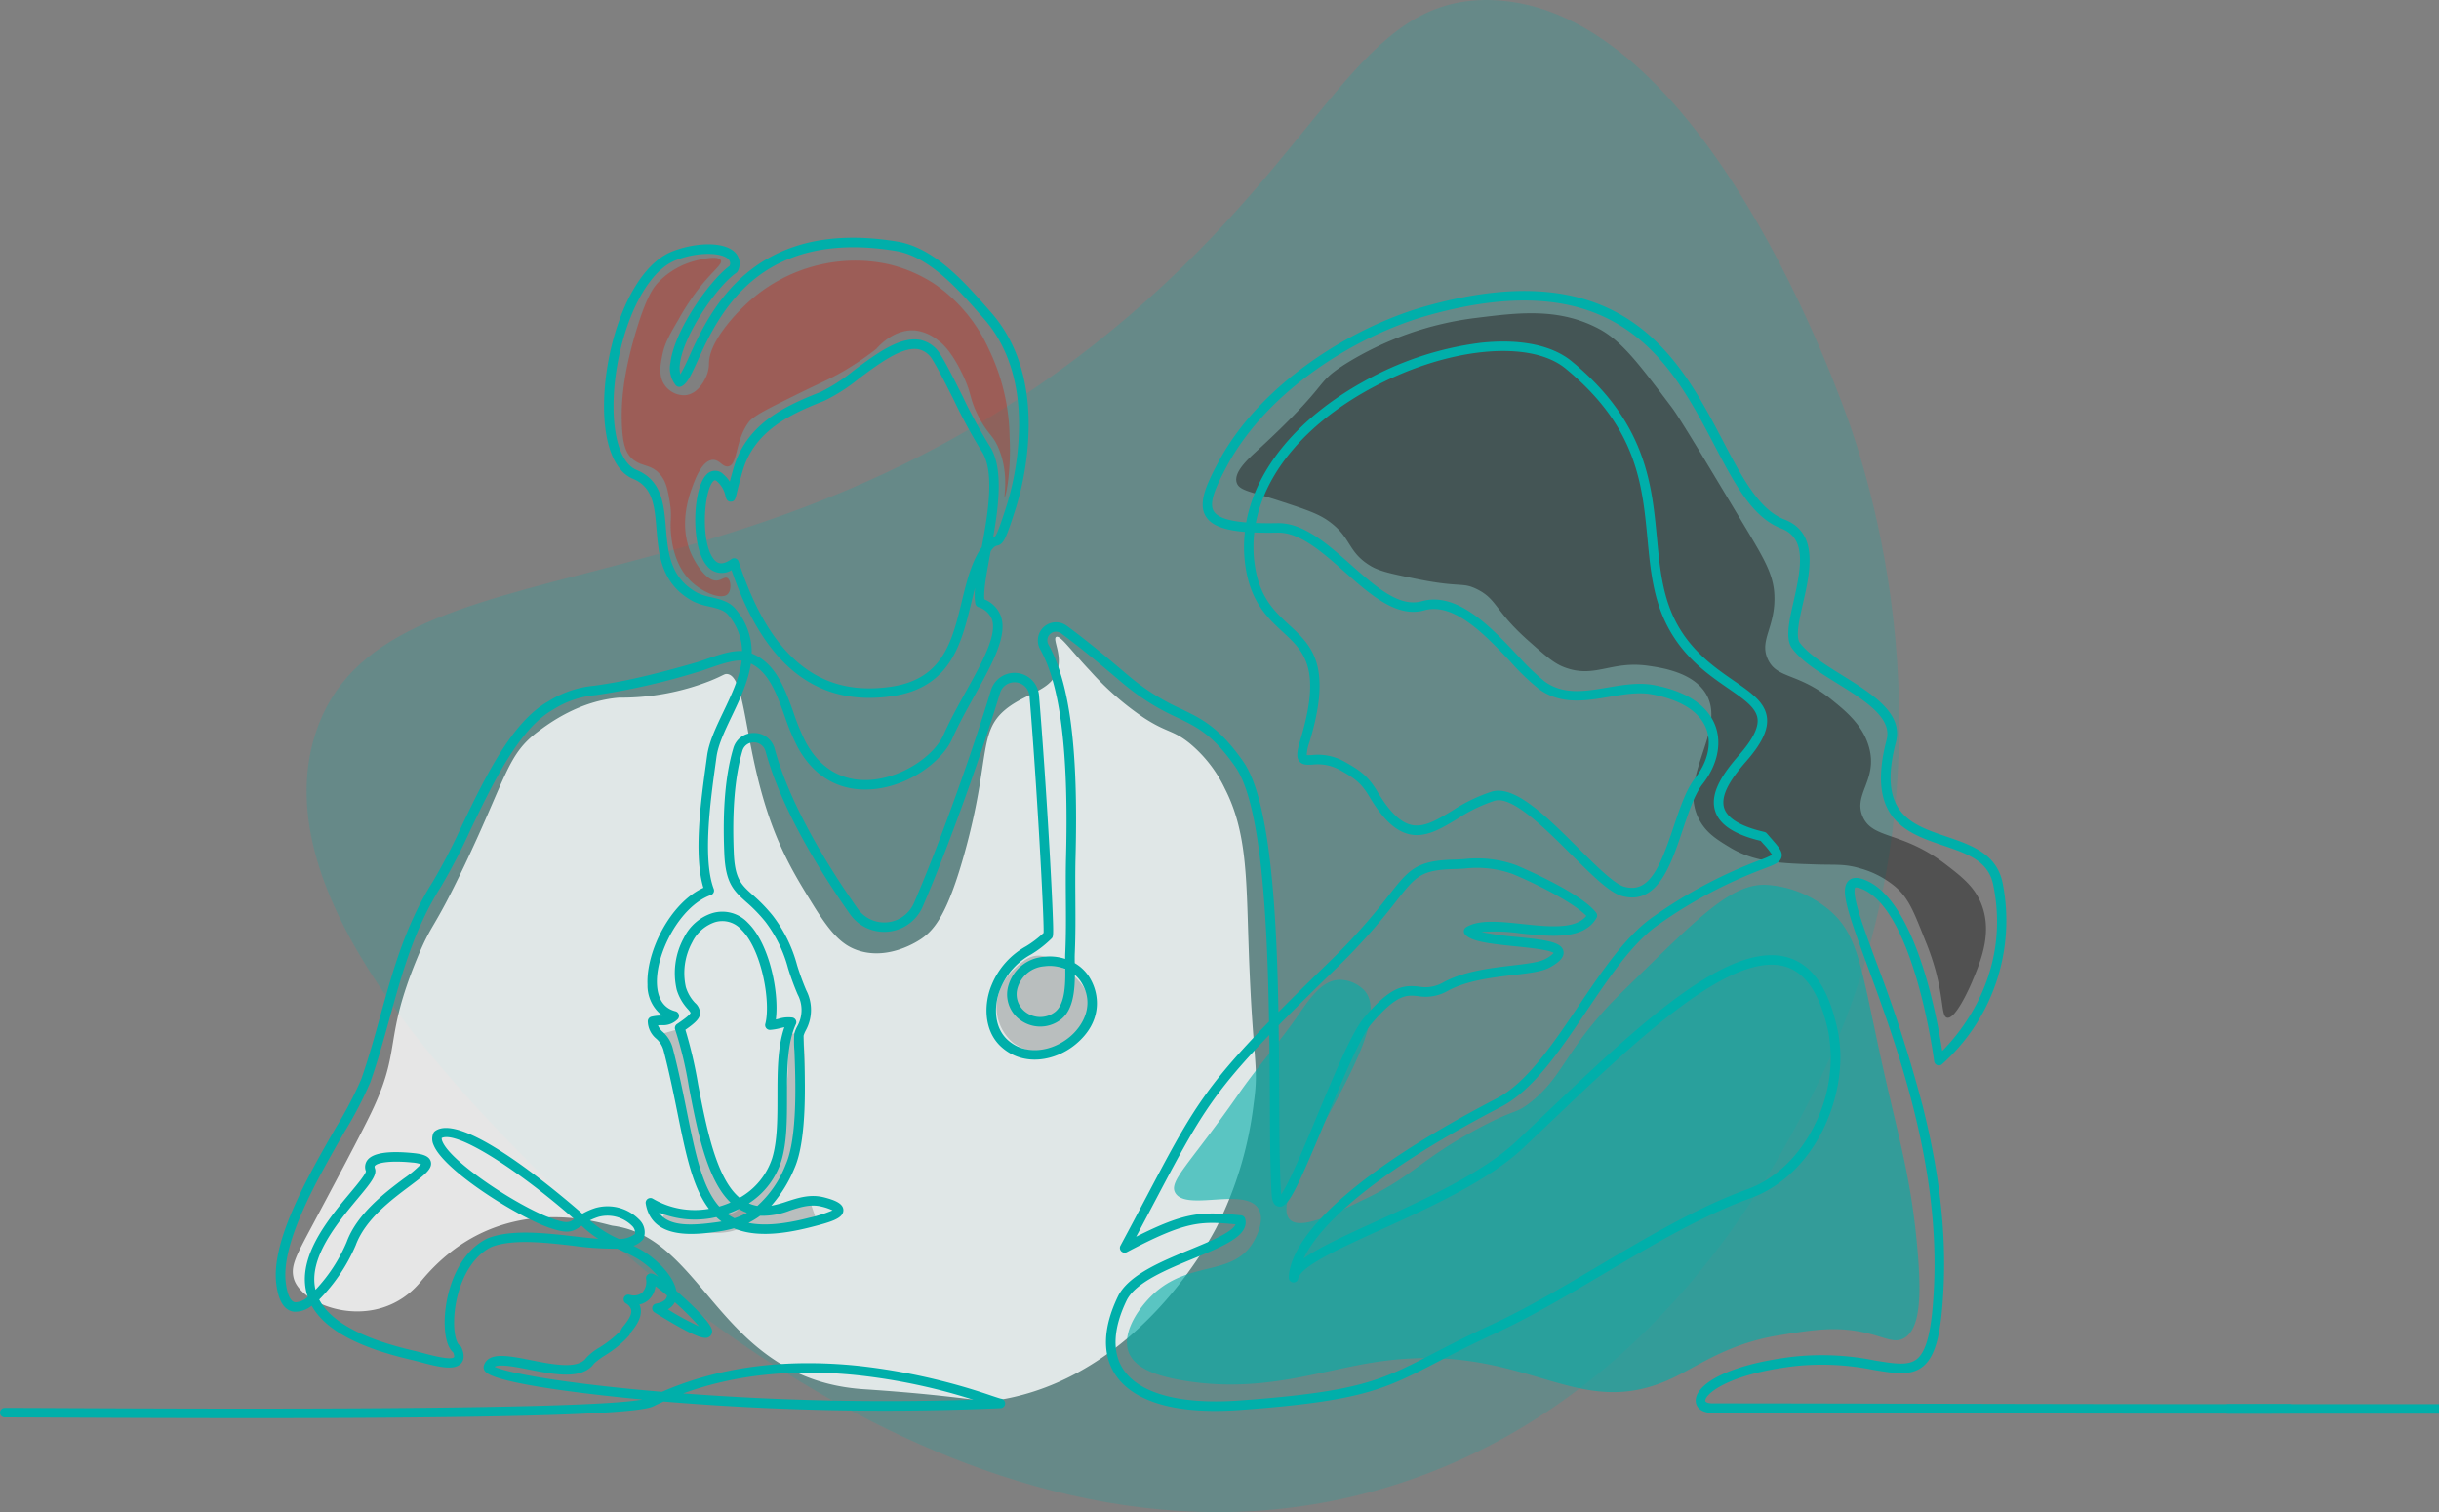
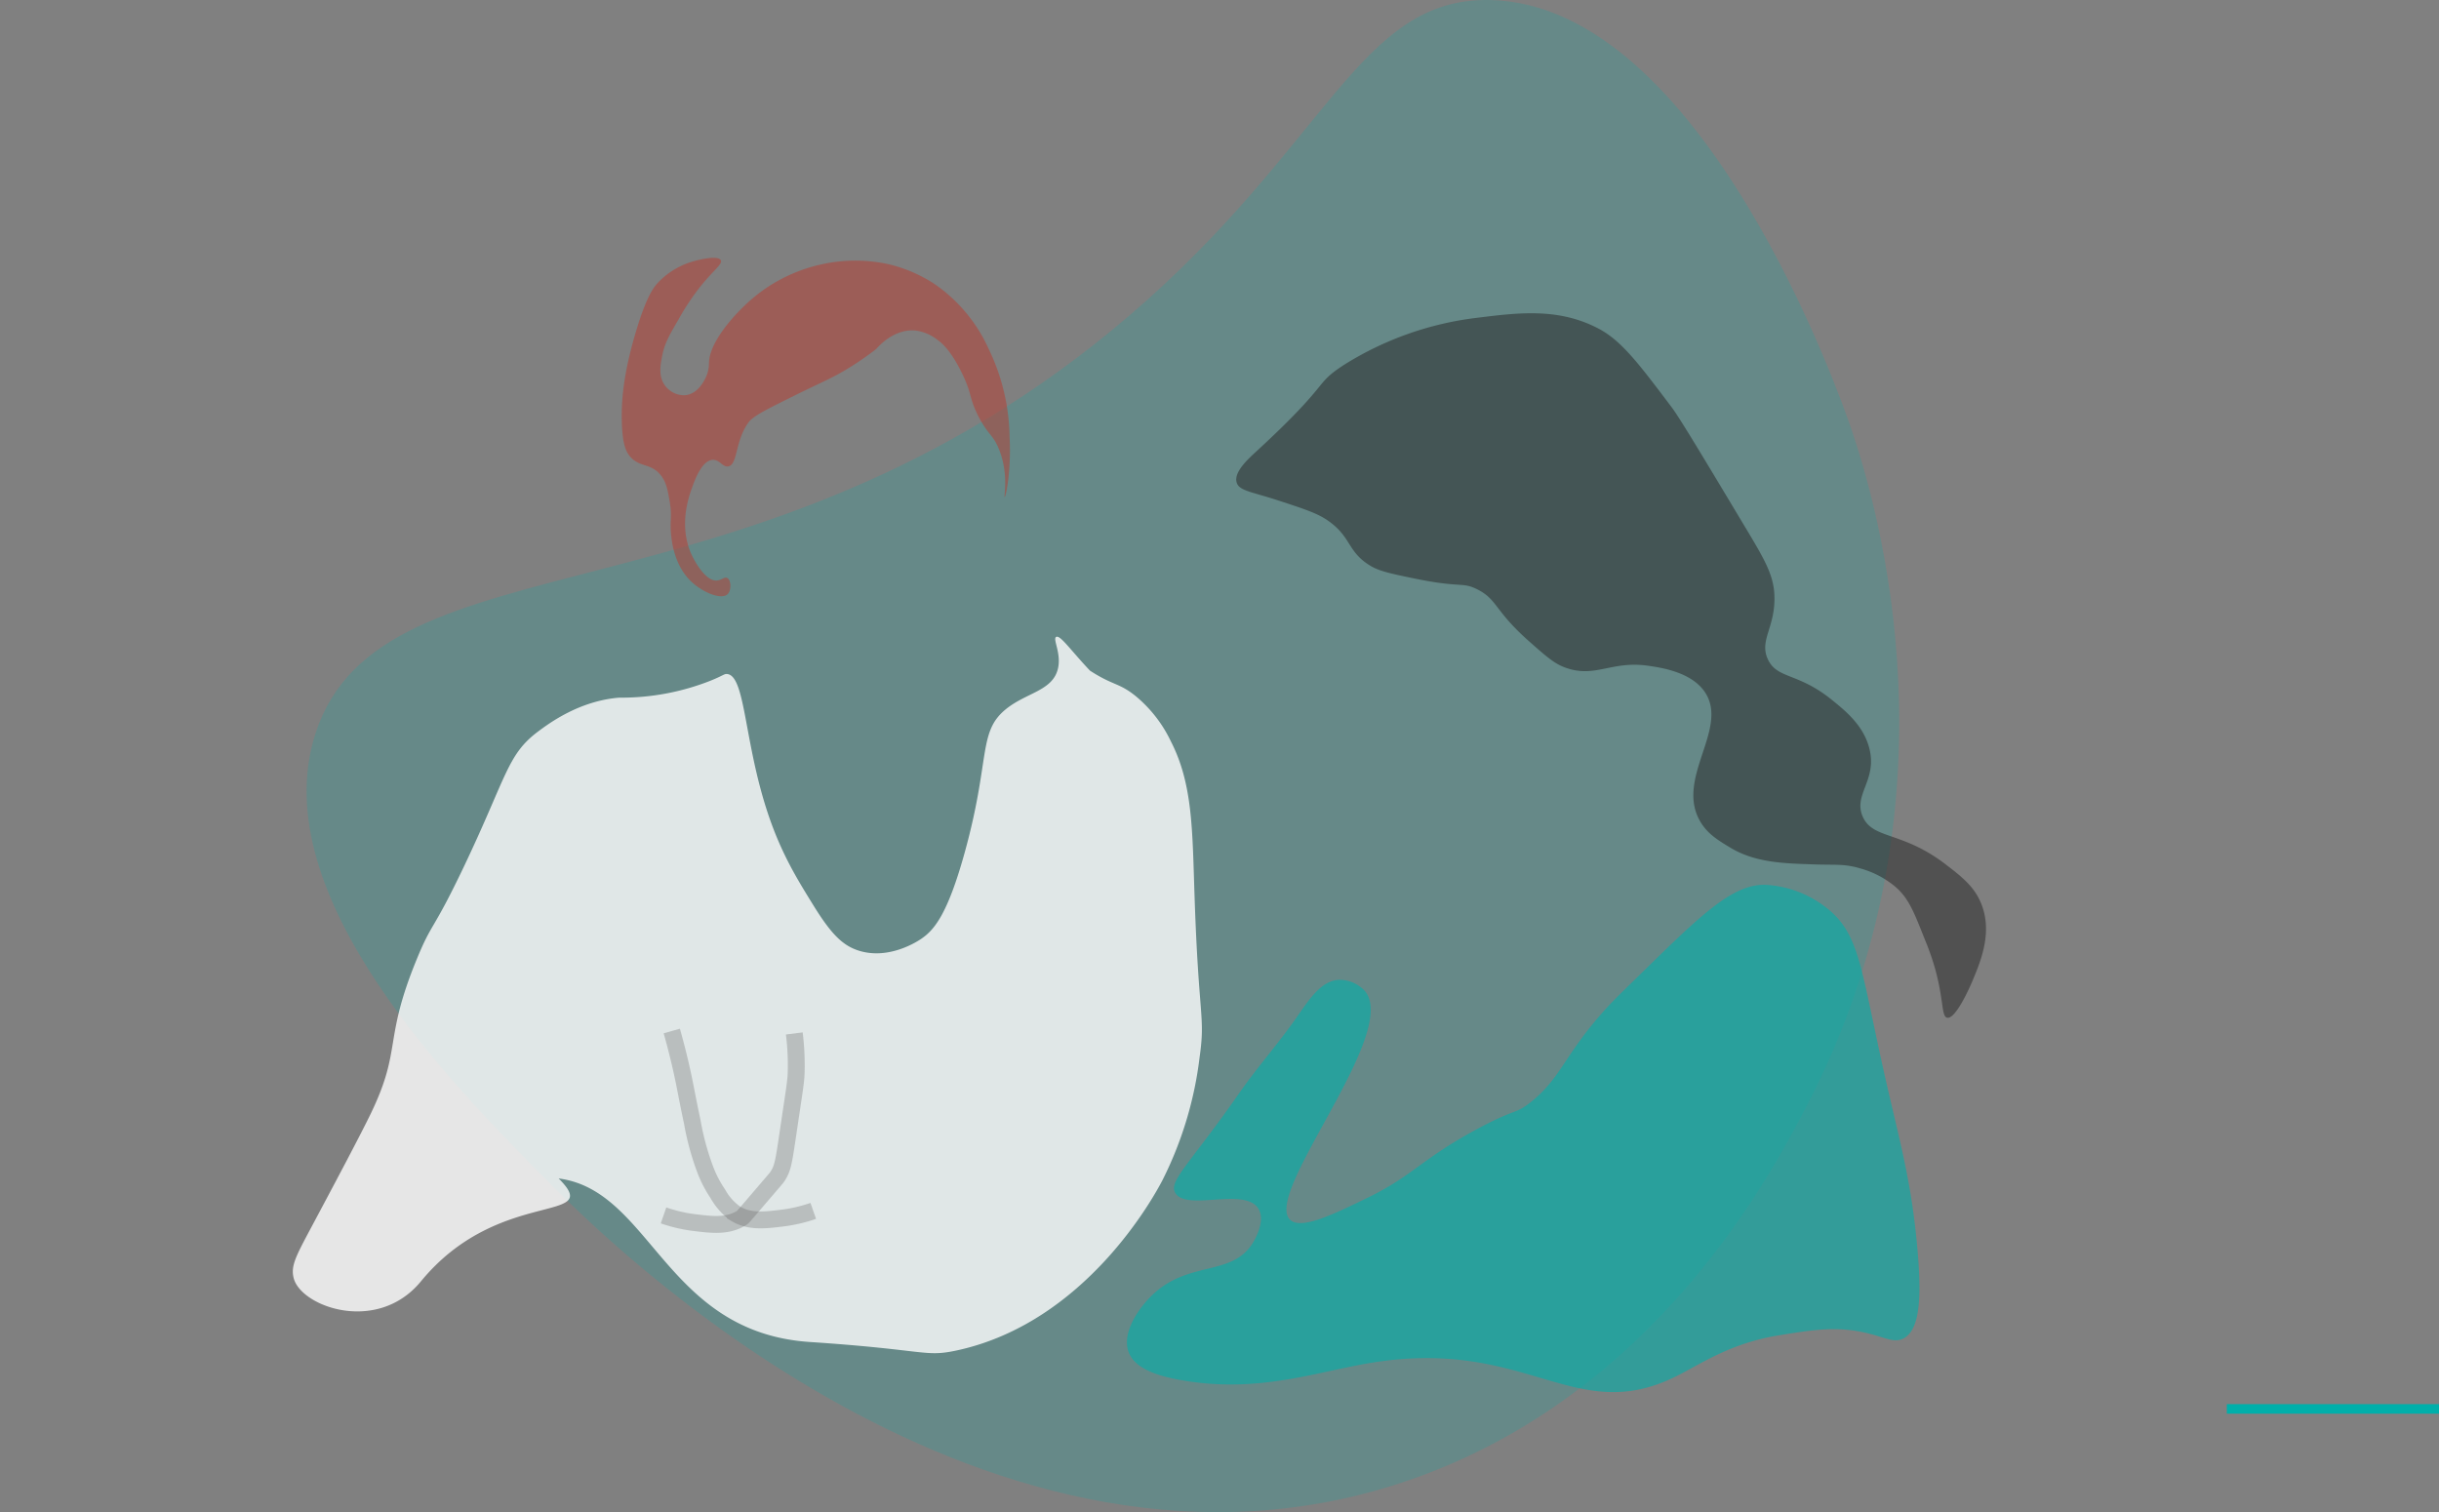
<svg xmlns="http://www.w3.org/2000/svg" width="433.323" height="268.686" viewBox="0 0 433.323 268.686">
  <rect x="0" y="0" width="433.323" height="268.686" fill="#808080" stroke="none" />
  <g id="Group_258" data-name="Group 258" transform="translate(-3784.893 -3628.151)">
    <path id="Path_519" data-name="Path 519" d="M3883.045,3838.865c-17.434-17.507-51.292-51.5-42.141-80.269,11.652-36.63,77.954-17.356,144.485-74.25,35.548-30.4,40.893-56.659,64.216-56.189,37.886.764,62.379,70.834,64.215,76.256,4.6,13.587,20.3,66.226-8.026,120.405-6.312,12.074-26.685,51.042-70.236,66.222C3960.916,3917.057,3891.717,3847.572,3883.045,3838.865Z" fill="#00afaa" opacity="0.2" />
    <rect id="Rectangle_802" data-name="Rectangle 802" width="37.69" height="1.691" transform="translate(4180.526 3877.647)" fill="#00afaa" />
-     <path id="Path_520" data-name="Path 520" d="M3859.688,3855.817c-7.772,9.46-21.379,4.513-22.628-.6-.534-2.184.421-3.894,3.3-9.291,3.8-7.129,8.6-16.139,10.491-20.081,5.466-11.393,2.124-12.745,8.092-27.275,2.781-6.77,2.756-4.649,8.392-16.484,7.623-16.007,7.657-19.861,13.188-23.978,1.938-1.443,7.3-5.432,14.387-5.994a43.091,43.091,0,0,0,16.185-3c2.353-.948,2.455-1.261,3-1.2,2.9.332,2.984,9.607,5.994,20.681,2.6,9.555,5.829,14.781,9.291,20.381,3.136,5.071,5.175,7.175,8.093,8.093,5.4,1.7,10.5-1.7,11.09-2.1,2.225-1.527,4.654-4.152,7.792-15.586,4.507-16.416,2.281-21.133,7.194-25.176,3.635-2.992,8.325-3.266,9.291-7.194.681-2.767-.984-5.326-.3-5.694.712-.384,2.559,2.353,6,5.994a51.3,51.3,0,0,0,9.591,8.392c4.168,2.7,5.117,2.112,8.092,4.5a23.6,23.6,0,0,1,6.294,8.092c3.892,7.594,3.8,15.751,4.2,27.575.727,21.764,1.933,21.156.9,28.473a65.959,65.959,0,0,1-6.594,21.88c-1.337,2.582-13.517,25.3-36.566,30.272-5.748,1.238-5.265-.116-26.076-1.5-25.761-1.712-28.169-26.947-44.644-29.056C3892.4,3845.774,3873.56,3838.933,3859.688,3855.817Z" fill="#fff" opacity="0.8" />
+     <path id="Path_520" data-name="Path 520" d="M3859.688,3855.817c-7.772,9.46-21.379,4.513-22.628-.6-.534-2.184.421-3.894,3.3-9.291,3.8-7.129,8.6-16.139,10.491-20.081,5.466-11.393,2.124-12.745,8.092-27.275,2.781-6.77,2.756-4.649,8.392-16.484,7.623-16.007,7.657-19.861,13.188-23.978,1.938-1.443,7.3-5.432,14.387-5.994a43.091,43.091,0,0,0,16.185-3c2.353-.948,2.455-1.261,3-1.2,2.9.332,2.984,9.607,5.994,20.681,2.6,9.555,5.829,14.781,9.291,20.381,3.136,5.071,5.175,7.175,8.093,8.093,5.4,1.7,10.5-1.7,11.09-2.1,2.225-1.527,4.654-4.152,7.792-15.586,4.507-16.416,2.281-21.133,7.194-25.176,3.635-2.992,8.325-3.266,9.291-7.194.681-2.767-.984-5.326-.3-5.694.712-.384,2.559,2.353,6,5.994c4.168,2.7,5.117,2.112,8.092,4.5a23.6,23.6,0,0,1,6.294,8.092c3.892,7.594,3.8,15.751,4.2,27.575.727,21.764,1.933,21.156.9,28.473a65.959,65.959,0,0,1-6.594,21.88c-1.337,2.582-13.517,25.3-36.566,30.272-5.748,1.238-5.265-.116-26.076-1.5-25.761-1.712-28.169-26.947-44.644-29.056C3892.4,3845.774,3873.56,3838.933,3859.688,3855.817Z" fill="#fff" opacity="0.8" />
    <path id="Path_521" data-name="Path 521" d="M4056.806,3824.022c-2.753,2.172-2.469.992-9.341,4.671-10.018,5.363-11.447,8.314-19.559,12.261-6.162,3-11.915,5.8-13.835,3.907-4.8-4.721,19.75-33.4,13.251-40.69a6.163,6.163,0,0,0-4.482-1.925c-3.166.114-5.312,3.409-7.538,6.615-3.225,4.645-7.013,8.881-10.244,13.522-8.823,12.674-12.625,15.637-11.348,17.749,2,3.309,12.464-1.158,14.788,2.842,1.307,2.248-.817,5.7-1.078,6.11-3.735,5.91-11.286,3-17.734,9.107-2.5,2.371-5.52,6.747-4.295,10.151,1.086,3.014,5.154,4.313,9.566,5.076,13.534,2.338,23.726-1.512,33.578-3.124,27.6-4.514,35.985,11.253,53.881,2.538,4.514-2.2,9.723-6,18.546-7.418,6.18-1,10.3-1.659,15.618-.391,3.32.792,4.8,1.788,6.442.976,3.17-1.565,3.215-8.018,2.538-15.812-1.043-11.991-3.079-18.892-5.662-30.26-4.5-19.809-4.465-25.9-10.737-30.649a19.13,19.13,0,0,0-10.542-3.905c-6.1-.225-12.027,5.833-23.621,17.18-2.52,2.465-3.779,3.7-5.055,5.121C4062.777,3815.67,4062.179,3819.784,4056.806,3824.022Z" fill="#00afaa" opacity="0.6" />
-     <path id="Path_522" data-name="Path 522" d="M3972.98,3799.79a9.685,9.685,0,0,1,3.488,2.574,7.579,7.579,0,0,1,1.993,3.986,7.452,7.452,0,0,1-1.495,5.315,8.334,8.334,0,0,1-4.567,3.072,8.561,8.561,0,0,1-7.557-1.328,8.358,8.358,0,0,1-2.907-6.311,9.344,9.344,0,0,1,3.239-6.81c1.107-1.079,2.564-2.5,4.567-2.325A5.01,5.01,0,0,1,3972.98,3799.79Z" fill="#5d6060" opacity="0.3" />
    <path id="Path_523" data-name="Path 523" d="M3929.38,3843.307a26.328,26.328,0,0,1-5.421,1.269c-3.149.392-5.926.738-8.44-.808a10.8,10.8,0,0,1-3.1-3.505,20.8,20.8,0,0,1-2.159-4.112,47.035,47.035,0,0,1-2.362-8.591c-1.146-5.411-1.274-6.613-2.094-10.148-.6-2.6-1.175-4.71-1.557-6.068" fill="none" stroke="#5d6060" stroke-width="3" opacity="0.3" />
    <path id="Path_524" data-name="Path 524" d="M3902.779,3844.11a26.41,26.41,0,0,0,5.421,1.269c3.149.392,5.926.738,8.44-.808.262-.161.283-.217,3.1-3.505,3.04-3.547,3.058-3.553,3.215-3.783,1.031-1.508,1.166-2.586,2-8.208,1.222-8.229,1.366-8.839,1.4-10.861a45.812,45.812,0,0,0-.344-6.435" fill="none" stroke="#5d6060" stroke-width="3" opacity="0.3" />
    <path id="Path_525" data-name="Path 525" d="M4012.22,3717.149c4.468,1.465,6.7,2.2,8.536,3.461,4.309,2.968,3.435,5.55,7.614,8.076,1.634.987,3.781,1.427,8.075,2.307,8.018,1.643,8.184.533,10.844,1.845,3.668,1.81,3.068,3.779,9.229,9.229,2.947,2.607,4.421,3.911,6.23,4.615,5.458,2.124,8.334-1.2,15-.231,2.388.349,7.812,1.142,10.152,4.845,4.087,6.467-5.408,15.211-.923,22.841,1.279,2.176,3.125,3.294,5.307,4.615,4.546,2.752,9.739,2.817,15.227,3,3.562.119,5.069-.132,7.845.692a16.605,16.605,0,0,1,6.229,3.231c2.428,2.062,3.358,4.562,5.307,9.459a46.181,46.181,0,0,1,1.846,5.307c1.5,5.482,1.068,8.291,2.076,8.536,1.553.379,4.237-5.882,4.384-6.229,1.544-3.65,3.64-8.6,1.846-13.613-1.194-3.332-3.556-5.149-6.46-7.383-7.783-5.985-13-4.414-14.767-8.536-1.7-3.974,2.706-6.471,1.154-12.229-1.083-4.015-4.24-6.56-6.691-8.536-5.984-4.824-9.674-3.64-11.3-7.153-1.607-3.459,1.448-5.735,1.153-11.536-.179-3.532-1.814-6.325-5.076-11.766-7.832-13.066-11.777-19.636-13.151-21.457-6-7.961-9.008-11.941-13.151-14.074-7.052-3.632-14.006-2.77-21.457-1.846a57.172,57.172,0,0,0-23.533,8.306c-5.693,3.685-2,2.853-15.689,15.458-1.486,1.368-4.051,3.7-3.461,5.537C4005.073,3715.372,4007.185,3715.5,4012.22,3717.149Z" fill="#232323" opacity="0.5" />
-     <path id="Path_526" data-name="Path 526" d="M3829.57,3880.126c-10.731,0-21.923-.036-33.036-.086-4.775-.022-8.545-.039-10.795-.039a.845.845,0,1,1,0-1.691c2.253,0,6.026.017,10.8.039,25.736.117,92.006.419,102.481-1.528-7.23-.686-26.183-2.691-27.958-5.019a1.124,1.124,0,0,1-.2-1.04c.8-2.435,4.3-1.739,8.347-.935,3.92.779,8.362,1.661,9.822-.388a9.949,9.949,0,0,1,2.336-1.843,20.007,20.007,0,0,0,3.808-3.024,3.015,3.015,0,0,1,.571-.893c.542-.687,1.448-1.835,1.287-2.764a1.822,1.822,0,0,0-.952-1.168.845.845,0,0,1,.646-1.538,2.432,2.432,0,0,0,2.245-.355,2.847,2.847,0,0,0,.693-2.488.846.846,0,0,1,.79-.94c.146-.008.45-.026,1.409.595a14.683,14.683,0,0,0-4.156-3.468c-.964-.527-1.894-.954-2.793-1.366l-.36-.165a53.049,53.049,0,0,1-7.968-.54c-5-.569-10.659-1.213-14.4.238-4.262,2.111-6.387,7.878-6.6,12.667-.134,3,.511,4.533.95,4.8a.847.847,0,0,1,.334.379c.536,1.207.522,2.153-.041,2.812-1.128,1.319-3.837.721-7.259-.2-.547-.147-1.064-.286-1.481-.382-9.573-2.2-15.433-5.364-17.827-9.641a4.652,4.652,0,0,1-3.127,1.069c-1.738-.206-2.806-1.9-3.174-5.031-.9-7.649,5.725-19.192,10.56-27.621a68.7,68.7,0,0,0,4.558-8.687c1.318-3.779,2.38-7.617,3.407-11.329,2.192-7.92,4.459-16.11,9.273-23.7a103.016,103.016,0,0,0,5.076-9.767c4.2-8.751,8.954-18.669,15.481-22.323a18.345,18.345,0,0,1,8.154-2.771c3.015-.436,7.571-1.095,18.139-4.143.438-.127.994-.322,1.639-.547,2.064-.723,4.562-1.6,6.489-1.468a10.17,10.17,0,0,0-2.485-6.428c-.715-.869-2.016-1.172-3.393-1.493a11.464,11.464,0,0,1-2.887-.944c-5.632-3.068-6.068-8.275-6.452-12.87-.334-3.981-.621-7.42-4.16-8.869-3.318-1.36-5.2-6.152-5.15-13.148.069-10.837,4.725-24.342,12.125-27.264,3.889-1.536,9.131-1.881,11.172.2a2.83,2.83,0,0,1,.49,3.245.85.85,0,0,1-.3.373c-3.33,2.278-9.414,10.975-10.014,16.213a4.673,4.673,0,0,0,.088,1.81,33.618,33.618,0,0,0,1.532-3.106c3.655-8.027,11.26-24.728,36.965-20.49,6.59,1.086,11.908,7.141,16.182,12.007l.481.548c4.505,5.119,6.764,11.944,6.713,20.285a51.534,51.534,0,0,1-2.241,14.415c-1.9,5.98-2.285,6.549-3.427,6.8-.177.039-.437.095-1.07.945-.037.2-.073.39-.109.584-.6,3.231-1.173,6.3-1.031,7.987a5.2,5.2,0,0,1,2.921,2.934c1.273,3.5-1.474,8.45-4.655,14.18-1.393,2.509-2.834,5.1-3.969,7.664-1.822,4.111-8.006,8.726-14.819,9.014-3.8.161-9.074-1.014-12.642-7.518a39.53,39.53,0,0,1-2.307-5.528c-1.431-3.977-2.791-7.754-6-9.331-.474,3.234-1.981,6.4-3.394,9.357-1.247,2.616-2.425,5.085-2.72,7.27-.06.448-.126.922-.194,1.418-.86,6.239-2.3,16.683-.292,21.995a.845.845,0,0,1-.509,1.1c-5.458,1.925-9.828,10.312-9.578,15.828.084,1.84.721,4.17,3.281,4.819a.845.845,0,0,1,.375,1.433,3.578,3.578,0,0,1-2.792,1.031c-.221,0-.445.009-.686.03a3.094,3.094,0,0,0,.872,1.181,5.839,5.839,0,0,1,1.757,2.88c1.04,4,1.818,7.853,2.5,11.251,1.491,7.385,2.718,13.464,5.763,16.892q.641-.185,1.269-.425.372-.142.731-.3c-4.226-4.039-5.908-12.782-7.416-20.618a67.066,67.066,0,0,0-2.413-10.082.847.847,0,0,1,.319-1.008c2.024-1.353,2.386-1.837,2.421-2a4.017,4.017,0,0,0-.5-.651,8.779,8.779,0,0,1-1.964-3.414,13.036,13.036,0,0,1,1.275-9.273,8.507,8.507,0,0,1,5-4.353,6.229,6.229,0,0,1,6.367,1.7c3.854,3.76,5.573,12.42,4.961,17.184.157-.035.314-.073.469-.11a5.651,5.651,0,0,1,2.507-.228.845.845,0,0,1,.586,1.182c-1.575,3.385-1.577,8.2-1.579,12.865,0,4,0,8.146-1.01,11.437a14.026,14.026,0,0,1-5.777,7.524,6.92,6.92,0,0,0,1.518.456,19.243,19.243,0,0,0,5.052-7.368c2.129-4.827,1.732-15.186,1.542-20.164a18.292,18.292,0,0,1-.021-3.1,5.958,5.958,0,0,1,.482-1.216,5.9,5.9,0,0,0,.1-5.746,47.461,47.461,0,0,1-1.694-4.623,23.7,23.7,0,0,0-4.041-8.283,27.048,27.048,0,0,0-3.369-3.477c-2.225-2-3.694-3.318-3.919-8.588-.335-7.828.186-13.957,1.593-18.736a3.725,3.725,0,0,1,3.644-2.732h.04a3.778,3.778,0,0,1,3.683,2.843c2.749,10.045,9.527,20.968,14.73,28.362a5.765,5.765,0,0,0,10.016-1.019c4.952-11.5,10.62-27.7,13.66-37.758a4.373,4.373,0,0,1,8.546.9c.62,7.488,1.317,17.729,1.865,27.394.243,4.293.43,8,.54,10.728.189,4.689.133,4.747-.176,5.068a19.4,19.4,0,0,1-3.613,2.817,12.091,12.091,0,0,0-5.441,6.039c-1.191,2.751-1.322,6.777,1.2,9.114,3.259,3.013,8.028,2.048,11.055-.463,2.484-2.06,4.516-5.849,2.069-9.749a5.618,5.618,0,0,0-1.132-1.3c-.017,3.034-.352,6.485-2.693,8.091a5.982,5.982,0,0,1-6.98-.052,5.58,5.58,0,0,1-2.1-6.248,7.088,7.088,0,0,1,6.086-4.977,8.967,8.967,0,0,1,3.969.352c0-.4,0-.77.019-1.115.146-3.216.124-6.377.1-9.433-.016-2.448-.033-4.98.033-7.567.632-24.463-2.328-32.786-4.61-36.917a3.227,3.227,0,0,1,4.735-4.159c3.857,2.836,7.637,6.042,9.9,7.958.582.494,1.055.9,1.389,1.17a39.649,39.649,0,0,0,9.073,5.661c3.611,1.735,6.73,3.235,10.985,9.313,4.764,6.8,5.935,26.108,6.274,44.535,2.532-2.56,5.467-5.451,8.925-8.816a108.379,108.379,0,0,0,10.659-11.908c3.657-4.656,4.89-6.225,11.925-6.377.421-.009.907-.039,1.422-.071a20.288,20.288,0,0,1,9.315,1.084c.112.045,11.313,4.709,14.19,8.423a.846.846,0,0,1,.067.934c-2.241,3.956-8.157,3.327-13.376,2.771a31.253,31.253,0,0,0-7.078-.262,53.56,53.56,0,0,0,6.2.866c5.271.535,8.038.89,8.378,2.53.254,1.228-1.146,2.187-2.4,2.884-1.343.75-3.62,1.019-6.5,1.359-3.68.434-8.261.974-11.591,2.785a7.943,7.943,0,0,1-5.353.964c-2-.219-3.728-.407-8.274,4.929-1.976,2.32-5.254,10.206-8.146,17.164-5.516,13.274-6.766,15.569-8.347,15.3-1.088-.178-1.19-1.634-1.228-2.182-.256-3.672-.288-9.736-.324-16.757-.019-3.586-.04-7.5-.093-11.554-10.434,10.814-12.838,15.37-20.173,29.266-1.046,1.983-2.2,4.166-3.488,6.584,8.9-4.491,11.7-4.475,18.646-3.8a.849.849,0,0,1,.739.641c.72,2.954-3.8,4.812-9.023,6.964-4.93,2.029-10.519,4.328-12.073,7.56-2.407,5-2.585,9.255-.516,12.295,2.905,4.266,10.243,6.2,20.661,5.434,21.248-1.554,25.09-3.545,34.374-8.354,2.815-1.458,6.006-3.111,10.315-5.1,6.141-2.833,12.708-6.714,19.059-10.468,8.723-5.156,17.744-10.488,26.328-13.573,5.075-1.823,9.382-5.957,12.127-11.639a26.369,26.369,0,0,0,2.364-16.261c-1.4-6.615-3.95-10.539-7.583-11.665-9.7-3-26.62,13.129-41.552,27.363-1.711,1.631-3.406,3.247-5.074,4.82-6.239,5.882-16.821,10.686-25.323,14.545-7,3.179-14.246,6.467-14.674,8.675a.845.845,0,0,1-1.675-.179c.084-3.845,3.854-14.646,36.982-31.847,5.3-2.752,9.977-9.7,14.5-16.414,4.188-6.219,8.518-12.651,13.487-16a83.738,83.738,0,0,1,18.706-9.906,13.657,13.657,0,0,0,2.2-.948,14.308,14.308,0,0,0-1.6-1.987l-.431-.491c-4.651-1.117-7.3-2.847-8.084-5.283-1.062-3.288,1.558-6.894,4.262-9.988,2.39-2.735,3.455-4.84,3.256-6.436-.244-1.959-2.419-3.46-5.173-5.362-3.4-2.345-7.622-5.263-10.543-10.544-2.788-5.039-3.294-10.383-3.831-16.041-.924-9.755-1.881-19.843-14.547-30.261-6.459-5.313-21.489-3.711-34.965,3.725-11.251,6.209-18.355,14.736-20.076,23.712,1.156.044,2.447.052,3.883.025l.158,0c4.52,0,8.761,3.759,12.866,7.4,4.407,3.905,8.57,7.592,12.562,6.475,6.3-1.762,12.249,4.545,17.032,9.613a40.642,40.642,0,0,0,4.835,4.657c3.335,2.4,7.15,1.749,11.19,1.062,2.716-.461,5.525-.939,8.214-.429,7.289,1.379,9.949,4.686,10.9,7.216,1.191,3.177.355,7.04-2.236,10.333-1.429,1.817-2.462,4.9-3.555,8.16-1.9,5.675-4.031,12.027-8.979,12.028a6.883,6.883,0,0,1-1.89-.282c-2.189-.624-5.306-3.732-8.916-7.33-4.679-4.666-10.5-10.475-13.618-9.581a27.815,27.815,0,0,0-6.685,3.245c-2.914,1.757-5.665,3.418-8.618,2.677-2.416-.606-4.629-2.716-6.963-6.64-1.475-2.48-2.623-3.278-5.292-4.768a8.041,8.041,0,0,0-4.8-.933c-.938.051-1.822.1-2.362-.587-.59-.751-.386-1.936.2-3.859,3.84-12.672.614-15.658-3.122-19.117-2.746-2.542-5.859-5.423-6.707-12.115a23.875,23.875,0,0,1-.039-5.666c-3.872-.332-5.994-1.215-6.953-2.779-1.437-2.347.175-5.769,2.263-9.674,7.506-14.034,23.814-23.972,36.645-27.6,15.619-4.412,27.656-3.531,36.8,2.692,7.892,5.372,12.284,13.753,16.159,21.147,3.45,6.583,6.43,12.268,10.958,14.01,6.138,2.36,4.553,9.327,3.279,14.925-.662,2.91-1.347,5.92-.538,7,1.514,2.025,4.573,3.925,7.531,5.762,5.341,3.317,10.864,6.747,9.52,11.869-3.307,12.608,2.652,14.632,8.96,16.776,4.385,1.489,8.919,3.029,9.99,8.2a34.218,34.218,0,0,1-10.779,32.28.846.846,0,0,1-1.373-.55c-.034-.271-3.526-27.086-12.994-30.677-.811-.307-1.028-.181-1.029-.18-.048.047-.445.559.454,3.759.666,2.368,1.865,5.63,3.254,9.406a248.382,248.382,0,0,1,8.239,25.516c2.964,11.745,4.193,22.217,3.76,32.015-.377,8.515-1.407,12.549-3.676,14.388-2.12,1.718-4.937,1.251-8.834.6a46.111,46.111,0,0,0-13.937-.661c-12.174,1.46-15.963,5.074-15.9,6.154.016.269.564.464,1.3.464,9.343,0,22.26.028,35.935.058,22.166.048,47.289.1,66.49.062h0a.845.845,0,0,1,0,1.691c-19.205.042-44.33-.014-66.5-.062-13.675-.03-26.591-.058-35.932-.058-2.115,0-2.932-1.061-2.991-2.054-.167-2.8,5.2-6.473,17.384-7.935a47.6,47.6,0,0,1,14.416.673c3.462.574,5.963.989,7.492-.25,1.795-1.455,2.708-5.387,3.052-13.148.967-21.875-6.775-42.936-11.9-56.873-3.495-9.507-4.852-13.426-3.311-14.951.927-.917,2.35-.376,2.818-.2,9.075,3.442,12.911,24.355,13.843,30.43,3.279-3.281,12.277-13.951,9.047-29.56-.874-4.227-4.582-5.486-8.877-6.945-6.449-2.191-13.758-4.674-10.051-18.806,1.026-3.915-3.958-7.01-8.777-10-3.234-2.008-6.288-3.905-7.993-6.185-1.278-1.709-.573-4.8.243-8.39,1.484-6.521,2.192-11.269-2.237-12.972-5.123-1.971-8.24-7.917-11.849-14.8-7.607-14.515-17.075-32.58-51-23-12.486,3.526-28.341,13.171-35.613,26.767-2.128,3.978-3.188,6.561-2.312,7.992.652,1.065,2.517,1.717,5.757,1.985,1.742-9.552,9.164-18.581,20.962-25.091a57.034,57.034,0,0,1,20.559-6.807c7-.787,12.788.369,16.3,3.256,13.21,10.865,14.244,21.778,15.157,31.407.519,5.478,1.01,10.652,3.626,15.383,2.73,4.933,6.775,7.726,10.025,9.971,3.1,2.141,5.552,3.833,5.89,6.543.266,2.131-.9,4.6-3.661,7.759-2.252,2.577-4.733,5.856-3.926,8.355.6,1.843,2.993,3.263,7.123,4.219a.841.841,0,0,1,.447.268c.215.247.417.476.6.69,1.545,1.755,2.25,2.556,2.01,3.523s-1.192,1.318-3.282,2.11a82.152,82.152,0,0,0-18.36,9.727c-4.7,3.169-8.933,9.462-13.031,15.547-4.641,6.892-9.44,14.019-15.123,16.97-25.035,13-32.787,22.086-35.113,26.96,2.578-1.867,6.974-3.914,13-6.65,8.389-3.807,18.829-8.546,24.863-14.235,1.666-1.571,3.358-3.185,5.067-4.814,16.015-15.266,32.572-31.051,43.22-27.754,4.322,1.339,7.179,5.568,8.736,12.93,2.254,10.658-3.588,25.535-15.573,29.842-8.434,3.03-17.384,8.321-26.04,13.437-6.387,3.775-12.991,7.679-19.211,10.547-4.273,1.971-7.446,3.615-10.245,5.065-9.5,4.922-13.434,6.959-35.029,8.539-14.158,1.038-19.876-2.783-22.181-6.17-2.429-3.567-2.294-8.4.389-13.979,1.836-3.816,7.742-6.246,12.954-8.391,3.467-1.427,7.343-3.022,7.96-4.436-6.278-.6-8.834-.593-19.316,4.939a.845.845,0,0,1-1.139-1.148c1.822-3.392,3.388-6.357,4.768-8.974,7.542-14.288,9.967-18.884,21.634-30.852-.3-18.26-1.377-38.669-5.993-45.261-4-5.716-6.8-7.059-10.333-8.759a41.141,41.141,0,0,1-9.416-5.88c-.338-.279-.817-.685-1.407-1.185-2.242-1.9-6-5.084-9.8-7.886a1.536,1.536,0,0,0-2.252,1.979c3.829,6.935,5.316,18.586,4.82,37.779-.066,2.56-.049,5.077-.033,7.511.021,3.078.043,6.261-.1,9.522-.024.519-.019,1.138-.01,1.8a7.534,7.534,0,0,1,2.584,2.471c1.893,3.016,2.394,7.955-2.421,11.95-3.594,2.981-9.31,4.076-13.283.4-3.131-2.9-3.029-7.746-1.609-11.027a13.821,13.821,0,0,1,6.07-6.784,18.516,18.516,0,0,0,3.125-2.378c.1-2.766-1.206-26.419-2.5-42.073a2.683,2.683,0,0,0-5.242-.55c-3.054,10.107-8.749,26.384-13.726,37.938a7.457,7.457,0,0,1-12.953,1.323c-5.279-7.5-12.163-18.608-14.977-28.889a2.128,2.128,0,0,0-2.068-1.6h-.021a2.047,2.047,0,0,0-2.025,1.519c-1.335,4.534-1.848,10.652-1.526,18.186.195,4.559,1.319,5.569,3.36,7.4a28.822,28.822,0,0,1,3.56,3.68,25.094,25.094,0,0,1,4.328,8.814,46.028,46.028,0,0,0,1.633,4.465,7.6,7.6,0,0,1-.118,7.159,4.982,4.982,0,0,0-.359.862c-.031.222.017,1.462.062,2.66.2,5.1.6,15.727-1.684,20.911a23.773,23.773,0,0,1-4.126,6.668,20.061,20.061,0,0,0,2.823-.767c2.046-.663,4.162-1.349,6.638-.7,1.743.457,3.356,1.049,3.351,2.273-.006,1.425-2.12,2.066-5.6,2.951l-.215.055c-5.928,1.511-10.326,1.585-13.642.2a21.21,21.21,0,0,1-2.932.6c-3.775.514-11.628,1.581-12.729-4.994a.846.846,0,0,1,1.271-.864,14.7,14.7,0,0,0,9.956,1.8c-2.912-3.812-4.123-9.8-5.571-16.976-.682-3.377-1.455-7.2-2.483-11.161a4.209,4.209,0,0,0-1.319-2.112,4.117,4.117,0,0,1-1.485-3.037.846.846,0,0,1,.645-.855,7.853,7.853,0,0,1,1.818-.2l.1,0a6.731,6.731,0,0,1-2.614-5.514c-.266-5.863,4.051-14.529,9.929-17.186-1.769-5.834-.433-15.528.464-22.04.068-.5.133-.967.193-1.414.33-2.446,1.564-5.033,2.869-7.77,1.44-3.018,2.905-6.091,3.279-9.152-1.579-.115-4.1.768-5.842,1.376-.669.235-1.246.437-1.729.576a122.908,122.908,0,0,1-18.367,4.193,16.689,16.689,0,0,0-7.569,2.572c-6.06,3.393-10.694,13.055-14.783,21.579a103.69,103.69,0,0,1-5.172,9.941c-4.679,7.379-6.813,15.086-9.071,23.246-1.034,3.738-2.1,7.6-3.441,11.435a68.76,68.76,0,0,1-4.687,8.972c-4.718,8.224-11.181,19.487-10.347,26.582.149,1.268.567,3.416,1.694,3.549a3.407,3.407,0,0,0,2.224-.952c-.01-.029-.02-.057-.029-.086-2.241-6.654,3.656-13.725,7.559-18.4,1.212-1.453,2.715-3.255,2.8-3.832a2.037,2.037,0,0,1,.269-2c.976-1.26,3.7-1.679,8.092-1.244,1.465.145,2.861.427,3.161,1.5.361,1.294-1.1,2.386-3.742,4.371-3.337,2.5-7.907,5.931-9.59,10.5a31.2,31.2,0,0,1-6.489,9.661c2.033,3.931,7.7,6.988,16.875,9.1.447.1.978.246,1.54.4,1.371.367,5.011,1.344,5.535.731.03-.035.081-.27-.135-.824-1.594-1.316-1.562-5-1.511-6.143.221-4.912,2.338-11.558,7.579-14.125.021-.01.042-.02.064-.028,4.133-1.621,10.035-.949,15.242-.356,1.484.169,2.983.34,4.386.444a18.122,18.122,0,0,1-2.56-1.96c-.136-.125-.272-.248-.41-.372l-.084.062c-1.5,1.1-2.442,1.427-5.794.255-5.4-1.889-18.518-10.019-20.391-14.619a2.573,2.573,0,0,1-.036-2.176.841.841,0,0,1,.242-.295c4.661-3.578,21.252,10.323,26.207,14.649a11.943,11.943,0,0,1,2.376-1.032,7.883,7.883,0,0,1,7.719,2.072,3.1,3.1,0,0,1,.773,3.382.858.858,0,0,1-.145.223,4.137,4.137,0,0,1-1.633,1.067c.356.177.72.364,1.091.566,2.662,1.454,6.026,4.632,6.509,7.435q.488.423,1.049.926c1.36,1.219,4.587,4.217,5.178,5.708a1.184,1.184,0,0,1-.259,1.448c-.694.58-1.915.661-9.849-4.266a.846.846,0,0,1,.289-1.549c1.181-.223,1.834-.678,1.94-1.352,0-.03.009-.059.012-.09-.78-.663-1.5-1.239-2.054-1.643a3.914,3.914,0,0,1-1.241,2.435,3.49,3.49,0,0,1-1.612.8,2.855,2.855,0,0,1,.218.709c.289,1.672-.956,3.251-1.625,4.1-.079.1-.17.215-.234.3a.849.849,0,0,1-.164.377,19.286,19.286,0,0,1-4.364,3.593,12.577,12.577,0,0,0-1.9,1.422c-2.095,2.94-7.108,1.944-11.529,1.066-2.243-.446-5.21-1.035-6.142-.5,2.1,1.031,11.853,2.923,29.377,4.42l.367.031c10.095-4.4,21.782-5.954,34.786-4.625a110.357,110.357,0,0,1,23.86,5.345c.742.246,1.442.478,1.608.5a.854.854,0,0,1,.713.884.841.841,0,0,1-.8.8,473.363,473.363,0,0,1-59.883-1.185q-.933.415-1.846.864C3897.5,3879.706,3866.277,3880.126,3829.57,3880.126Zm76.714-4.388a476.492,476.492,0,0,0,51.516,1.113,105.468,105.468,0,0,0-20.7-4.36C3925.716,3871.327,3915.379,3872.419,3906.284,3875.738Zm-9.707-11.478h0Zm-.1-.08a.909.909,0,0,1,.1.08A.964.964,0,0,0,3896.472,3864.18Zm7.077-3.376a48.925,48.925,0,0,0,5.521,3.012,46.947,46.947,0,0,0-4.29-4.276A3.05,3.05,0,0,1,3903.549,3860.8ZM3855.3,3834.56c-2.2,0-3.484.336-3.8.745-.035.046-.109.142,0,.447.435,1.181-.826,2.693-3.114,5.436-3.526,4.227-8.787,10.536-7.441,16.138a28.564,28.564,0,0,0,5.549-8.518c1.855-5.033,6.853-8.783,10.161-11.264a20.152,20.152,0,0,0,3.028-2.529,6.148,6.148,0,0,0-1.6-.306C3857.04,3834.6,3856.109,3834.56,3855.3,3834.56Zm34.392,10.425.057.052a18.835,18.835,0,0,0,5.129,3.268,4.721,4.721,0,0,0,2.832-.9,1.683,1.683,0,0,0-.53-1.445,6.163,6.163,0,0,0-5.945-1.591A10.966,10.966,0,0,0,3889.694,3844.985Zm12.287-1.383c1.751,2.6,6.073,2.283,10.124,1.731q.5-.067.975-.153a10.324,10.324,0,0,1-.927-.769A16.809,16.809,0,0,1,3901.981,3843.6Zm15.866,1.833c2.728.555,6.205.265,10.643-.866l.215-.055a23.715,23.715,0,0,0,4.1-1.3,9.064,9.064,0,0,0-1.858-.648c-2-.523-3.789.057-5.687.672a13.6,13.6,0,0,1-5.328.94A13.348,13.348,0,0,1,3917.847,3845.435Zm-54.481-15.075a1.485,1.485,0,0,0,.132.614c1.537,3.774,13.781,11.7,19.383,13.661,2.647.925,3.135.767,4.029.127C3877.487,3836.473,3866.194,3828.977,3863.366,3830.36Zm50.752,13.484c.157.114.317.223.482.327.252.157.512.3.783.437a12.943,12.943,0,0,0,2.224-.955q-.4-.153-.818-.355c-.206-.1-.409-.213-.606-.333a17.785,17.785,0,0,1-1.629.718C3914.409,3843.739,3914.264,3843.792,3914.118,3843.844Zm-7.457-32.717a77.685,77.685,0,0,1,2.265,9.738c1.444,7.507,3.211,16.692,7.374,20.111a12.516,12.516,0,0,0,5.781-7.038c.933-3.049.935-7.062.936-10.943,0-4.32,0-8.773,1.234-12.326-.212.043-.434.1-.66.151a9.623,9.623,0,0,1-1.881.323.845.845,0,0,1-.852-1.061c1-3.771-.585-13.168-4.275-16.768a4.513,4.513,0,0,0-4.712-1.292,6.983,6.983,0,0,0-3.986,3.537,11.417,11.417,0,0,0-1.141,7.98,7.083,7.083,0,0,0,1.626,2.8,2.519,2.519,0,0,1,.9,1.985C3909.157,3809.135,3908.506,3809.851,3906.661,3811.127Zm105.407-.8c.068,4.581.092,9.07.113,13.261.037,6.991.069,13.029.321,16.647q.006.081.012.153c1.391-1.96,4.2-8.715,6.315-13.807,3.083-7.419,6.272-15.09,8.42-17.612,4.769-5.6,6.955-5.816,9.745-5.513a6.333,6.333,0,0,0,4.361-.769c3.617-1.967,8.377-2.528,12.2-2.979,2.483-.292,4.827-.569,5.877-1.155a5.253,5.253,0,0,0,1.494-1.073c-.81-.573-4.544-.951-6.823-1.183-4.828-.489-7.838-.876-8.924-2.119a.845.845,0,0,1,.193-1.275c2.256-1.394,6-1,9.962-.574,4.647.494,9.442,1,11.4-1.438-2.529-2.608-9.91-6.148-13.094-7.441a18.838,18.838,0,0,0-8.576-.963c-.531.033-1.033.064-1.488.073-6.236.136-7.08,1.21-10.632,5.732a109.926,109.926,0,0,1-10.81,12.075C4018.128,3804.264,4014.837,3807.507,4012.068,3810.326Zm-40.683-10.546a7.25,7.25,0,0,0-.993.068,5.373,5.373,0,0,0-4.694,3.783,3.933,3.933,0,0,0,1.474,4.4,4.309,4.309,0,0,0,5.027.025c1.9-1.3,1.989-4.865,1.956-7.727A7.237,7.237,0,0,0,3971.385,3799.78Zm79.723-31.138c3.959,0,9.133,5.159,14.151,10.162,3.154,3.145,6.416,6.4,8.184,6.9,4.446,1.266,6.37-3.4,8.8-10.658,1.141-3.405,2.218-6.62,3.829-8.668,2.223-2.824,2.963-6.074,1.982-8.694-1.142-3.045-4.471-5.171-9.628-6.148-2.392-.452-4.929-.021-7.617.436-4.2.713-8.551,1.452-12.46-1.357a40.819,40.819,0,0,1-5.078-4.869c-4.47-4.738-10.035-10.633-15.346-9.146-4.88,1.368-9.587-2.8-14.14-6.837-3.868-3.427-7.866-6.97-11.746-6.97l-.123,0c-1.547.029-2.935.02-4.175-.032a22.2,22.2,0,0,0,.027,5.347c.77,6.081,3.519,8.626,6.178,11.086,3.98,3.684,7.738,7.164,3.592,20.848a7.282,7.282,0,0,0-.476,2.28,6.556,6.556,0,0,0,.929-.013,9.641,9.641,0,0,1,5.718,1.145c2.833,1.582,4.25,2.569,5.922,5.38,2.059,3.464,4,5.382,5.92,5.865,2.273.57,4.617-.846,7.333-2.485a29.57,29.57,0,0,1,7.094-3.422A4.036,4.036,0,0,1,4051.108,3768.642Zm-132.664-24.377c4.259,1.7,5.876,6.188,7.442,10.541a37.756,37.756,0,0,0,2.2,5.288c3.152,5.743,7.767,6.782,11.089,6.642,5.97-.253,11.72-4.346,13.345-8.011,1.165-2.628,2.624-5.257,4.035-7.8,2.856-5.145,5.555-10,4.544-12.782a3.744,3.744,0,0,0-2.406-2.129.844.844,0,0,1-.527-.627,10.435,10.435,0,0,1-.027-2.849c-.251.933-.485,1.9-.723,2.878-1.692,6.98-3.61,14.892-13.934,16.42a28.16,28.16,0,0,1-4.143.318c-11.221,0-19.259-7.466-24.482-22.694a3.338,3.338,0,0,1-4.387-.795c-2.936-3.476-2.532-13.749-.032-16.218a2.058,2.058,0,0,1,3,0,5.85,5.85,0,0,1,1.113,1.291c.163-.623.369-1.381.63-2.285,2.28-7.906,8.923-11.085,15.531-13.662a30.3,30.3,0,0,0,5.794-3.756c4.059-3.025,8.254-6.15,11.857-5.491a5.443,5.443,0,0,1,3.628,2.637c1,1.563,2.4,4.357,3.888,7.316a92.243,92.243,0,0,0,4.726,8.733c2.55,3.667,1.806,10.266.756,16.294.086-.026.17-.046.254-.064l.071-.015c.461-.465,1.65-4.217,2.1-5.641a49.711,49.711,0,0,0,2.162-13.913c.048-7.914-2.069-14.36-6.292-19.158l-.482-.549c-4.095-4.663-9.193-10.467-15.186-11.455-10.555-1.739-19.1.037-25.39,5.281-5.279,4.4-7.976,10.322-9.76,14.242-1.175,2.579-1.884,4.136-2.931,4.573a.844.844,0,0,1-.948-.209,4.82,4.82,0,0,1-.961-3.961c.653-5.7,6.9-14.6,10.515-17.258a1.059,1.059,0,0,0-.215-1.2c-1.168-1.19-5.412-1.361-9.344.191-6.531,2.578-10.989,15.371-11.055,25.7-.04,6.177,1.493,10.5,4.1,11.572,4.5,1.842,4.855,6.138,5.2,10.294.366,4.372.744,8.893,5.576,11.525a10.173,10.173,0,0,0,2.462.783c1.517.353,3.235.753,4.315,2.064A11.746,11.746,0,0,1,3918.444,3744.265Zm-3.124-16.922a.847.847,0,0,1,.8.582c2.509,7.658,5.591,13.193,9.424,16.922,4.763,4.635,10.547,6.375,17.685,5.319,9.2-1.361,10.82-8.057,12.539-15.147.871-3.593,1.694-6.989,3.541-9.637,1.153-6.235,2.377-13.631-.093-17.182a92.525,92.525,0,0,1-4.847-8.938c-1.469-2.92-2.856-5.677-3.8-7.168a3.776,3.776,0,0,0-2.507-1.882c-2.877-.529-6.948,2.507-10.541,5.184a31.029,31.029,0,0,1-6.191,3.975c-6.214,2.424-12.454,5.39-14.52,12.555-.582,2.017-.885,3.286-1.047,3.967-.2.844-.334,1.4-1.045,1.4h0c-.7,0-.855-.661-.922-.943a4.707,4.707,0,0,0-1.462-2.621c-.419-.364-.54-.244-.709-.078-1.707,1.687-2.325,11.01.136,13.924.521.617,1.341,1.167,3.066-.074A.85.85,0,0,1,3915.32,3727.343Z" fill="#00afaa" />
    <path id="Path_527" data-name="Path 527" d="M3910.852,3692.66c.059-3.818,4.708-8.905,7.731-11.48a28.363,28.363,0,0,1,12.416-6.091,27.521,27.521,0,0,1,11.713,0,25.519,25.519,0,0,1,8.2,3.514,27.925,27.925,0,0,1,9.6,11.48,37.023,37.023,0,0,1,3.748,15.7c.321,6.119-.682,10.694-.872,10.682s.778-4.065-1.017-8.5c-1.086-2.684-1.953-2.477-3.707-5.959-1.652-3.28-1.006-3.708-2.834-7.486-2.006-4.145-3.672-5.465-4.36-5.959a7.929,7.929,0,0,0-3.852-1.671c-3.816-.412-6.653,2.807-7.049,3.27a53.691,53.691,0,0,1-5.3,3.634c-2.766,1.66-4.069,2.1-9.084,4.578-4.983,2.461-7.49,3.713-8.285,4.8-2.467,3.363-1.9,7.57-3.633,7.849-1.02.164-1.511-1.237-2.762-1.163-1.915.114-3.153,3.539-3.633,4.869-.6,1.67-2.524,6.981,0,12.209.2.41,2.254,4.576,4.432,4.361.794-.079,1.328-.711,1.817-.437.688.387.75,2.263,0,2.907-1.15.99-4.428-.369-6.467-2.325-3.083-2.957-3.456-7.393-3.562-8.648-.187-2.223.235-2.892-.218-5.523-.359-2.089-.616-3.585-1.744-4.869-1.654-1.884-3.375-1.255-5.014-2.834-1.032-1-1.62-2.469-1.744-6.323-.11-3.42.158-8.277,2.471-16.061,1.908-6.423,3.181-8.015,4.069-8.938a13.858,13.858,0,0,1,6.323-3.706c1.359-.388,4.3-1,4.724-.146.335.678-1.2,1.667-3.561,4.579a42.541,42.541,0,0,0-3.925,5.886c-1.653,2.825-2.488,4.28-2.907,6.395-.338,1.709-.754,3.809.509,5.451a4.214,4.214,0,0,0,3.488,1.671c2.738-.19,3.917-3.607,4-3.852A5.9,5.9,0,0,0,3910.852,3692.66Z" fill="#bf3326" opacity="0.45" />
  </g>
</svg>